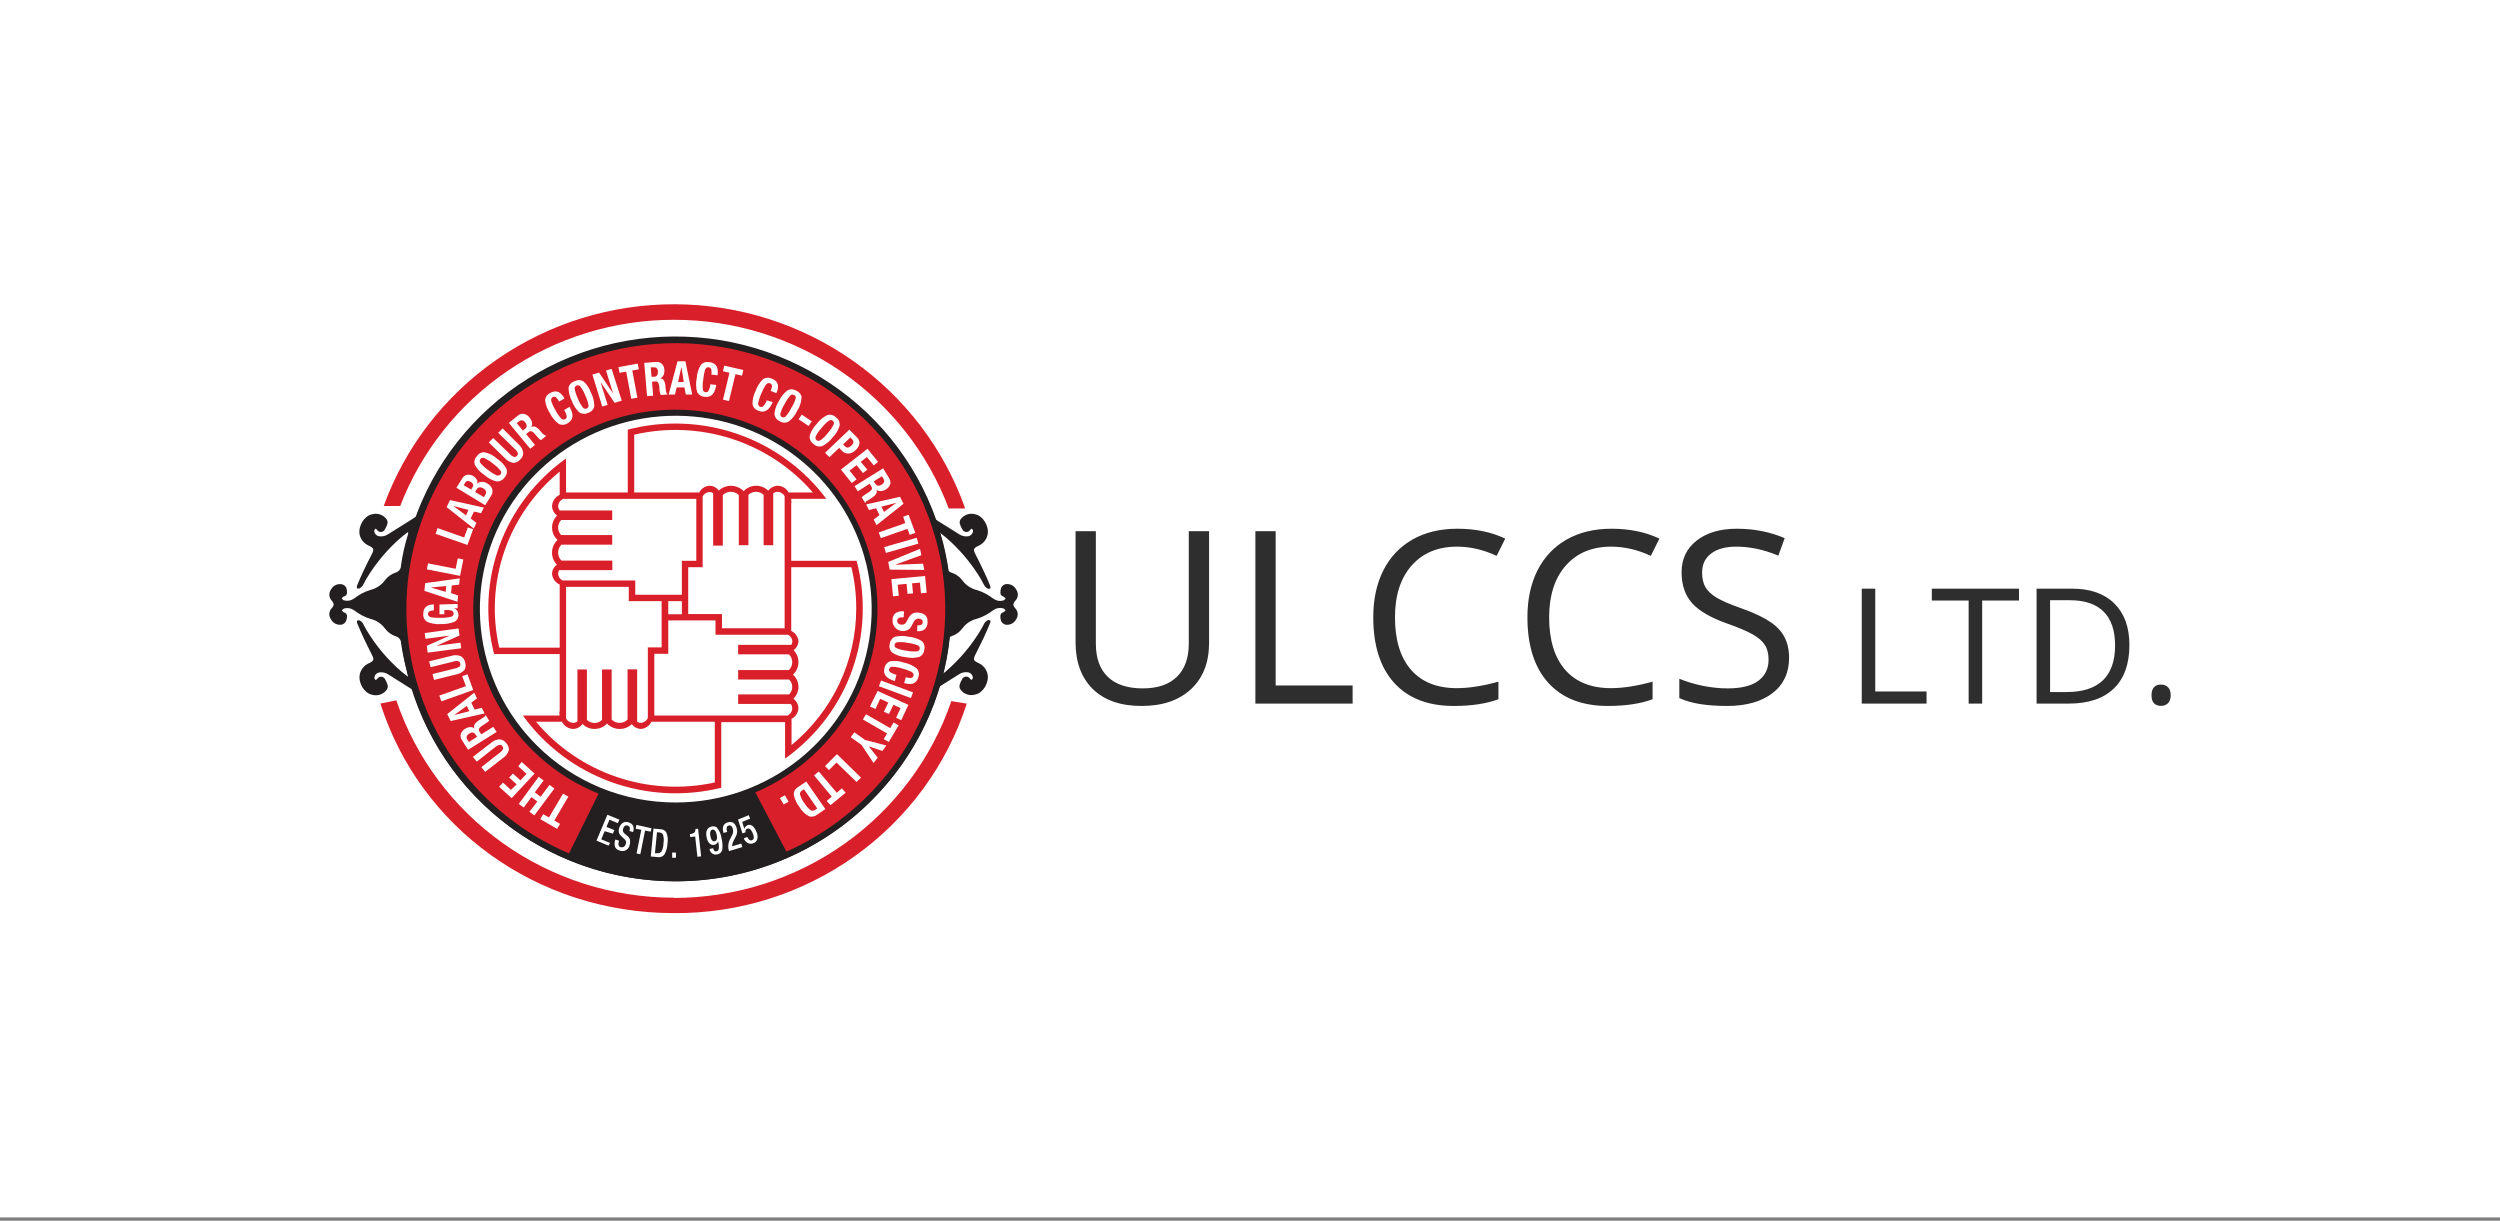
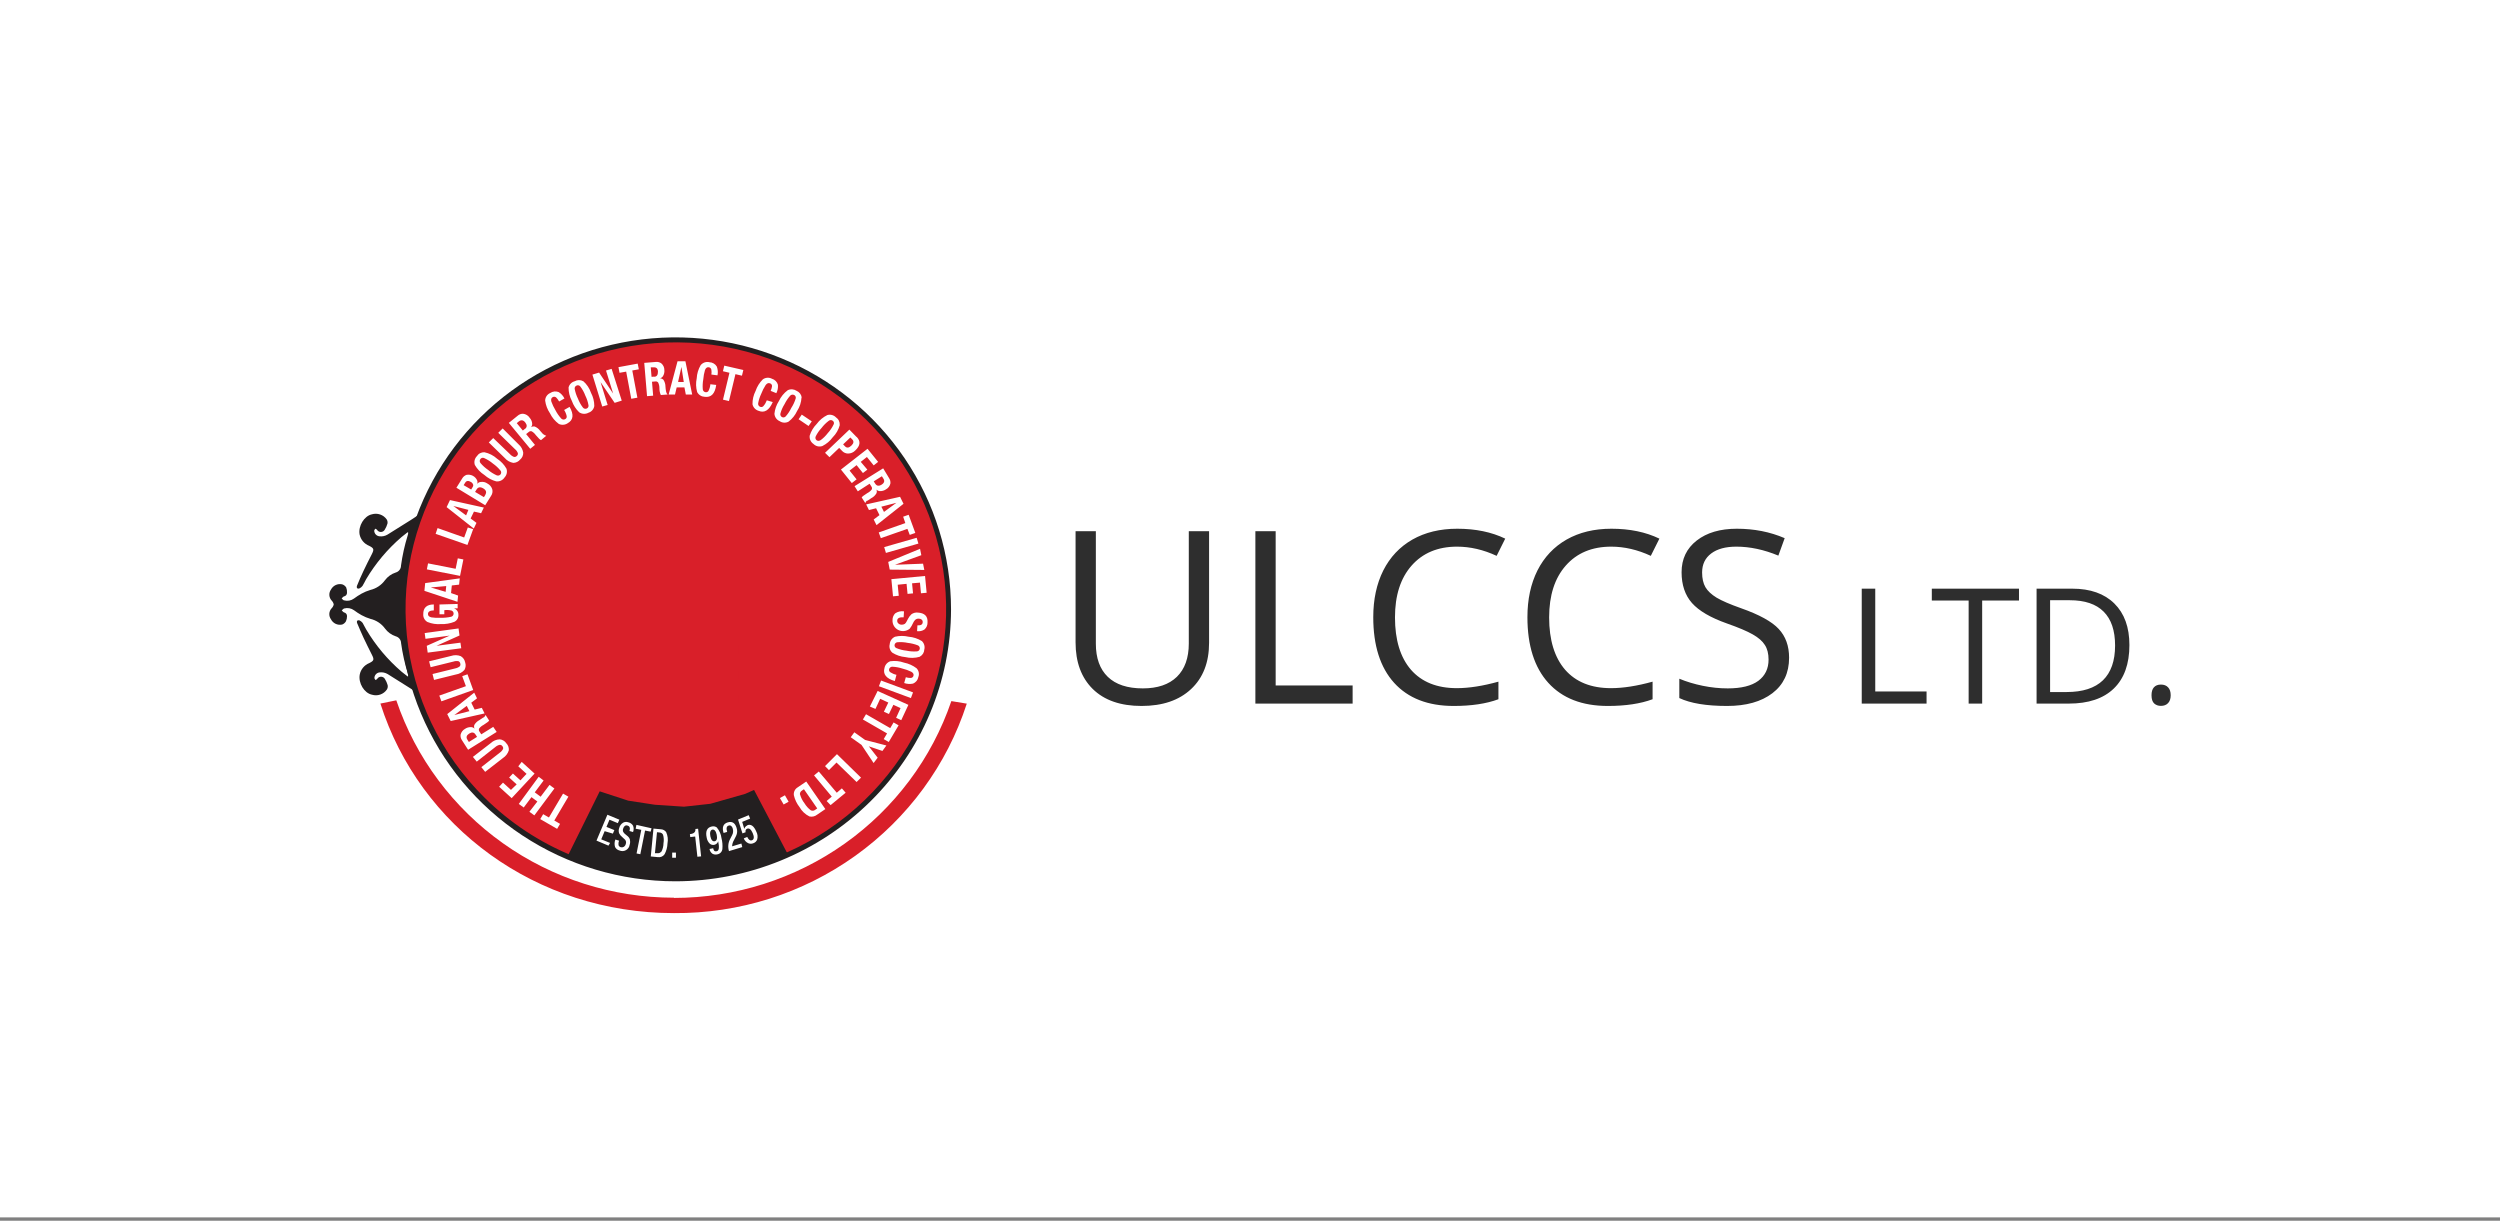
<svg xmlns="http://www.w3.org/2000/svg" width="256" height="125" viewBox="0 0 256 125" fill="none">
  <rect x="0" y="0" width="256" height="125" fill="#808080" stroke="none" />
  <rect width="256" height="124.66" fill="white" />
  <path d="M123.81 54.395V65.818C123.81 67.83 123.195 69.412 121.965 70.563C120.735 71.714 119.045 72.29 116.895 72.29C114.744 72.29 113.078 71.71 111.897 70.551C110.724 69.392 110.138 67.798 110.138 65.77V54.395H112.215V65.915C112.215 67.388 112.622 68.519 113.437 69.307C114.251 70.096 115.449 70.491 117.029 70.491C118.536 70.491 119.697 70.096 120.511 69.307C121.326 68.51 121.733 67.371 121.733 65.89V54.395H123.81ZM128.551 72.048V54.395H130.628V70.189H138.509V72.048H128.551ZM149.2 55.977C147.236 55.977 145.685 56.625 144.544 57.921C143.412 59.209 142.846 60.976 142.846 63.222C142.846 65.532 143.392 67.319 144.483 68.583C145.583 69.839 147.147 70.467 149.175 70.467C150.422 70.467 151.843 70.245 153.439 69.802V71.602C152.201 72.061 150.674 72.29 148.858 72.29C146.226 72.29 144.194 71.501 142.76 69.923C141.335 68.346 140.622 66.104 140.622 63.198C140.622 61.378 140.964 59.785 141.649 58.416C142.341 57.047 143.335 55.993 144.63 55.252C145.933 54.512 147.465 54.142 149.224 54.142C151.097 54.142 152.734 54.48 154.135 55.156L153.255 56.919C151.904 56.291 150.552 55.977 149.2 55.977ZM164.985 55.977C163.023 55.977 161.47 56.625 160.331 57.921C159.198 59.209 158.632 60.976 158.632 63.222C158.632 65.532 159.178 67.319 160.269 68.583C161.369 69.839 162.933 70.467 164.961 70.467C166.207 70.467 167.629 70.245 169.225 69.802V71.602C167.987 72.061 166.459 72.29 164.643 72.29C162.012 72.29 159.98 71.501 158.547 69.923C157.12 68.346 156.408 66.104 156.408 63.198C156.408 61.378 156.75 59.785 157.434 58.416C158.127 57.047 159.12 55.993 160.416 55.252C161.719 54.512 163.25 54.142 165.01 54.142C166.884 54.142 168.52 54.48 169.922 55.156L169.042 56.919C167.69 56.291 166.337 55.977 164.985 55.977ZM183.203 67.351C183.203 68.905 182.632 70.117 181.492 70.986C180.352 71.855 178.804 72.29 176.849 72.29C174.731 72.29 173.103 72.02 171.962 71.481V69.501C172.695 69.806 173.494 70.048 174.357 70.225C175.22 70.402 176.075 70.491 176.923 70.491C178.308 70.491 179.35 70.233 180.051 69.718C180.751 69.195 181.101 68.47 181.101 67.544C181.101 66.933 180.975 66.434 180.722 66.047C180.478 65.653 180.062 65.291 179.476 64.96C178.898 64.63 178.015 64.256 176.825 63.838C175.163 63.25 173.974 62.554 173.257 61.749C172.548 60.944 172.194 59.893 172.194 58.597C172.194 57.237 172.712 56.154 173.746 55.349C174.78 54.544 176.148 54.142 177.851 54.142C179.626 54.142 181.26 54.464 182.751 55.108L182.103 56.895C180.628 56.283 179.195 55.977 177.802 55.977C176.703 55.977 175.843 56.21 175.224 56.677C174.605 57.144 174.296 57.792 174.296 58.621C174.296 59.233 174.41 59.736 174.638 60.131C174.866 60.517 175.248 60.875 175.786 61.205C176.332 61.527 177.163 61.886 178.278 62.28C180.152 62.94 181.44 63.648 182.14 64.405C182.848 65.162 183.203 66.144 183.203 67.351ZM190.642 72.048V60.279H192.026V70.809H197.28V72.048H190.642ZM202.974 72.048H201.589V61.495H197.818V60.279H206.745V61.495H202.974V72.048ZM218.051 66.051C218.051 67.994 217.516 69.481 216.447 70.511C215.382 71.536 213.848 72.048 211.844 72.048H208.546V60.279H212.195C214.046 60.279 215.485 60.787 216.511 61.801C217.538 62.815 218.051 64.232 218.051 66.051ZM216.585 66.1C216.585 64.565 216.194 63.408 215.412 62.63C214.635 61.852 213.479 61.463 211.942 61.463H209.93V70.865H211.616C213.267 70.865 214.507 70.465 215.338 69.666C216.169 68.861 216.585 67.672 216.585 66.1ZM220.316 71.195C220.316 70.836 220.397 70.565 220.56 70.382C220.729 70.194 220.967 70.1 221.277 70.1C221.592 70.1 221.836 70.194 222.01 70.382C222.189 70.565 222.279 70.836 222.279 71.195C222.279 71.544 222.189 71.812 222.01 72C221.831 72.188 221.587 72.282 221.277 72.282C221 72.282 220.769 72.199 220.585 72.032C220.405 71.861 220.316 71.582 220.316 71.195Z" fill="#2E2E2E" />
  <path d="M42.958 52.937C42.99 52.856 43.008 52.775 43.035 52.695L42.972 52.641C42.677 52.847 42.382 53.053 42.064 53.25C41.279 53.747 40.485 54.24 39.691 54.737C39.439 54.892 39.141 54.955 38.847 54.916C38.704 54.9 38.572 54.833 38.475 54.727C38.378 54.622 38.323 54.485 38.321 54.343C38.321 54.271 38.393 54.204 38.434 54.137C38.497 54.161 38.554 54.197 38.602 54.244C38.641 54.314 38.699 54.373 38.769 54.413C38.839 54.454 38.918 54.475 38.999 54.475C39.08 54.475 39.16 54.454 39.23 54.413C39.299 54.373 39.357 54.314 39.396 54.244C39.52 54.048 39.615 53.836 39.678 53.613C39.705 53.468 39.677 53.318 39.6 53.192C39.436 52.955 39.2 52.777 38.925 52.683C38.651 52.588 38.353 52.583 38.076 52.668C37.295 52.834 36.665 53.868 36.823 54.733C36.878 54.99 36.995 55.231 37.166 55.434C37.337 55.636 37.556 55.794 37.803 55.893C38.294 56.139 38.321 56.255 38.076 56.743C37.776 57.321 37.486 57.908 37.209 58.49C36.978 58.978 36.755 59.48 36.556 59.982C36.539 60.019 36.53 60.059 36.53 60.1C36.53 60.141 36.539 60.182 36.556 60.219C36.588 60.245 36.627 60.263 36.668 60.27C36.71 60.277 36.752 60.273 36.792 60.259C36.921 60.201 37.033 60.112 37.118 60C37.259 59.785 37.354 59.552 37.49 59.314C38.455 57.689 39.681 56.229 41.12 54.992L41.742 54.5L41.801 54.544C41.801 54.639 41.769 54.737 41.747 54.827C41.435 55.837 41.206 56.87 41.062 57.917C41.063 58.076 41.011 58.232 40.914 58.36C40.818 58.487 40.681 58.581 40.526 58.625C40.082 58.768 39.695 59.045 39.419 59.417C39.057 59.915 38.525 60.268 37.922 60.412C37.606 60.506 37.302 60.634 37.014 60.792C36.746 60.943 36.489 61.111 36.243 61.294C36.101 61.398 35.937 61.469 35.763 61.501C35.589 61.533 35.41 61.525 35.24 61.478C35.145 61.478 35.072 61.352 34.986 61.281C35.063 61.209 35.126 61.106 35.217 61.075C35.31 61.059 35.394 61.01 35.453 60.938C35.511 60.865 35.541 60.773 35.535 60.68C35.544 60.5 35.515 60.32 35.449 60.152C35.354 60.001 35.207 59.888 35.036 59.834C34.812 59.786 34.578 59.812 34.371 59.91C34.164 60.007 33.996 60.169 33.892 60.371C33.77 60.54 33.712 60.745 33.726 60.952C33.74 61.158 33.826 61.353 33.969 61.505C34.074 61.612 34.145 61.748 34.174 61.894C34.142 62.047 34.064 62.188 33.951 62.297C33.814 62.449 33.733 62.643 33.722 62.847C33.712 63.05 33.772 63.252 33.892 63.417C33.995 63.619 34.163 63.782 34.37 63.88C34.578 63.977 34.812 64.003 35.036 63.954C35.202 63.891 35.34 63.772 35.426 63.618C35.498 63.456 35.535 63.281 35.535 63.103C35.541 63.012 35.513 62.921 35.456 62.849C35.399 62.776 35.318 62.727 35.226 62.709C35.136 62.678 35.072 62.575 34.995 62.503C35.081 62.436 35.154 62.328 35.249 62.306C35.419 62.26 35.598 62.252 35.772 62.284C35.946 62.316 36.11 62.386 36.252 62.49C36.497 62.674 36.755 62.842 37.023 62.991C37.311 63.15 37.615 63.278 37.931 63.372C38.535 63.515 39.066 63.868 39.428 64.366C39.701 64.737 40.085 65.014 40.526 65.159C40.681 65.201 40.819 65.292 40.917 65.418C41.016 65.544 41.069 65.699 41.071 65.858C41.215 66.904 41.444 67.938 41.756 68.948C41.778 69.042 41.792 69.136 41.81 69.23L41.751 69.275L41.134 68.791C39.694 67.555 38.468 66.095 37.504 64.469C37.368 64.25 37.273 64.022 37.132 63.784C37.047 63.672 36.934 63.583 36.805 63.524C36.766 63.512 36.723 63.509 36.682 63.516C36.641 63.523 36.602 63.54 36.569 63.565C36.552 63.602 36.543 63.642 36.543 63.683C36.543 63.724 36.552 63.765 36.569 63.802C36.783 64.304 36.991 64.805 37.223 65.298C37.499 65.885 37.79 66.471 38.085 67.054C38.33 67.537 38.303 67.658 37.813 67.9C37.564 68.001 37.344 68.162 37.174 68.367C37.004 68.573 36.888 68.817 36.837 69.078C36.678 69.938 37.291 70.973 38.089 71.138C38.368 71.223 38.668 71.217 38.943 71.121C39.218 71.025 39.455 70.844 39.618 70.605C39.701 70.471 39.728 70.311 39.696 70.157C39.633 69.935 39.538 69.722 39.414 69.526C39.375 69.456 39.318 69.397 39.248 69.357C39.178 69.316 39.098 69.295 39.017 69.295C38.936 69.295 38.857 69.316 38.787 69.357C38.717 69.397 38.66 69.456 38.62 69.526C38.572 69.573 38.515 69.611 38.452 69.638C38.412 69.566 38.339 69.499 38.339 69.427C38.341 69.285 38.396 69.148 38.493 69.043C38.59 68.937 38.722 68.87 38.865 68.854C39.159 68.815 39.458 68.879 39.709 69.033C40.503 69.53 41.297 70.023 42.082 70.525C42.386 70.717 42.681 70.928 42.99 71.129L43.053 71.076C43.026 70.995 43.008 70.914 42.976 70.834C42.148 68.736 41.585 66.546 41.297 64.313C41.193 63.515 41.157 62.711 41.188 61.908C41.157 61.103 41.193 60.297 41.297 59.498C41.576 57.252 42.134 55.048 42.958 52.937Z" fill="#231F20" />
-   <path d="M95 52.937C94.968 52.856 94.95 52.775 94.922 52.695L94.986 52.641C95.281 52.847 95.576 53.053 95.894 53.25C96.678 53.747 97.473 54.24 98.267 54.737C98.518 54.892 98.817 54.956 99.111 54.916C99.254 54.9 99.386 54.833 99.483 54.727C99.58 54.622 99.635 54.485 99.637 54.343C99.637 54.271 99.564 54.204 99.523 54.137C99.461 54.161 99.403 54.197 99.356 54.244C99.316 54.314 99.259 54.373 99.189 54.413C99.119 54.454 99.04 54.475 98.959 54.475C98.877 54.475 98.798 54.454 98.728 54.413C98.658 54.373 98.601 54.314 98.562 54.244C98.438 54.048 98.343 53.836 98.28 53.613C98.253 53.468 98.281 53.318 98.357 53.192C98.522 52.955 98.758 52.777 99.032 52.683C99.307 52.588 99.604 52.583 99.882 52.668C100.662 52.834 101.293 53.868 101.134 54.733C101.083 54.992 100.966 55.236 100.796 55.441C100.626 55.645 100.407 55.805 100.159 55.906C99.669 56.152 99.641 56.269 99.887 56.757C100.182 57.335 100.472 57.921 100.749 58.513C100.98 59.001 101.202 59.502 101.402 60.004C101.419 60.041 101.428 60.082 101.428 60.123C101.428 60.164 101.419 60.204 101.402 60.241C101.369 60.267 101.331 60.285 101.289 60.292C101.248 60.299 101.206 60.295 101.166 60.282C101.037 60.224 100.925 60.134 100.839 60.022C100.694 59.807 100.603 59.574 100.467 59.337C99.503 57.711 98.277 56.251 96.837 55.015L96.216 54.522L96.157 54.567C96.157 54.661 96.189 54.759 96.211 54.849C96.523 55.859 96.752 56.893 96.896 57.939C96.898 58.099 96.951 58.253 97.05 58.379C97.148 58.505 97.285 58.596 97.441 58.638C97.884 58.784 98.27 59.06 98.548 59.431C98.91 59.929 99.442 60.282 100.045 60.425C100.361 60.519 100.665 60.647 100.953 60.806C101.22 60.957 101.478 61.124 101.724 61.307C101.866 61.412 102.03 61.483 102.204 61.515C102.378 61.547 102.557 61.538 102.727 61.491C102.822 61.491 102.895 61.366 102.981 61.294C102.904 61.222 102.84 61.119 102.75 61.088C102.658 61.071 102.577 61.021 102.52 60.949C102.463 60.876 102.435 60.785 102.441 60.694C102.432 60.514 102.461 60.334 102.527 60.165C102.612 60.01 102.751 59.891 102.918 59.829C103.141 59.781 103.374 59.807 103.581 59.905C103.787 60.002 103.955 60.165 104.057 60.367C104.179 60.535 104.239 60.74 104.225 60.946C104.212 61.153 104.127 61.349 103.984 61.5C103.87 61.611 103.792 61.753 103.762 61.908C103.793 62.061 103.871 62.201 103.984 62.311C104.119 62.461 104.2 62.651 104.212 62.852C104.224 63.053 104.168 63.252 104.052 63.417C103.951 63.62 103.783 63.783 103.577 63.88C103.37 63.978 103.136 64.004 102.913 63.954C102.746 63.893 102.607 63.773 102.523 63.618C102.457 63.45 102.427 63.27 102.437 63.09C102.431 62.998 102.458 62.908 102.515 62.835C102.572 62.763 102.654 62.713 102.745 62.696C102.836 62.664 102.899 62.561 102.977 62.49C102.89 62.422 102.818 62.315 102.722 62.293C102.552 62.246 102.373 62.239 102.2 62.271C102.026 62.302 101.862 62.373 101.72 62.476C101.475 62.661 101.217 62.828 100.948 62.978C100.66 63.137 100.356 63.264 100.041 63.359C99.437 63.502 98.906 63.855 98.543 64.353C98.266 64.723 97.879 65 97.436 65.146C97.281 65.188 97.143 65.279 97.045 65.405C96.947 65.531 96.893 65.685 96.892 65.844C96.748 66.891 96.519 67.924 96.207 68.935C96.184 69.029 96.17 69.123 96.152 69.217L96.211 69.262L96.833 68.769C98.273 67.533 99.499 66.073 100.463 64.447C100.599 64.228 100.69 63.999 100.835 63.762C100.92 63.65 101.032 63.56 101.162 63.502C101.201 63.489 101.243 63.486 101.285 63.493C101.326 63.501 101.364 63.517 101.398 63.542C101.415 63.58 101.424 63.62 101.424 63.661C101.424 63.702 101.415 63.742 101.398 63.78C101.184 64.281 100.976 64.783 100.744 65.276C100.467 65.862 100.177 66.449 99.882 67.031C99.637 67.515 99.664 67.636 100.154 67.878C100.403 67.979 100.623 68.139 100.793 68.345C100.963 68.55 101.079 68.795 101.13 69.056C101.289 69.915 100.676 70.95 99.877 71.116C99.598 71.204 99.297 71.2 99.02 71.106C98.743 71.011 98.504 70.831 98.339 70.592C98.257 70.458 98.229 70.297 98.262 70.144C98.325 69.921 98.419 69.709 98.543 69.512C98.583 69.442 98.64 69.384 98.71 69.343C98.78 69.303 98.859 69.281 98.941 69.281C99.022 69.281 99.101 69.303 99.171 69.343C99.241 69.384 99.298 69.442 99.338 69.512C99.386 69.559 99.443 69.597 99.505 69.624C99.546 69.553 99.619 69.486 99.619 69.414C99.616 69.272 99.562 69.135 99.465 69.029C99.368 68.924 99.236 68.857 99.093 68.841C98.799 68.801 98.5 68.865 98.249 69.02C97.454 69.517 96.66 70.01 95.875 70.511C95.571 70.704 95.276 70.914 94.968 71.116L94.904 71.062C94.932 70.981 94.95 70.901 94.981 70.82C95.808 68.727 96.372 66.541 96.66 64.313C96.773 63.512 96.817 62.703 96.792 61.894C96.824 61.089 96.787 60.283 96.683 59.484C96.403 57.243 95.846 55.044 95.022 52.937" fill="#231F20" />
  <path d="M69.18 89.972C74.705 89.972 80.106 88.355 84.701 85.325C89.295 82.295 92.876 77.989 94.99 72.95C97.105 67.911 97.658 62.366 96.58 57.017C95.502 51.668 92.841 46.754 88.934 42.898C85.027 39.041 80.049 36.415 74.63 35.351C69.211 34.287 63.593 34.833 58.489 36.92C53.383 39.007 49.02 42.542 45.951 47.077C42.881 51.611 41.242 56.943 41.242 62.397C41.251 69.708 44.197 76.717 49.434 81.887C54.672 87.056 61.773 89.964 69.18 89.972Z" fill="#D91F29" />
  <path d="M69.176 89.972V89.699C75.581 89.706 81.79 87.52 86.745 83.515C91.699 79.509 95.094 73.931 96.349 67.732C97.604 61.533 96.642 55.096 93.628 49.519C90.613 43.941 85.732 39.568 79.817 37.145C73.902 34.722 67.318 34.398 61.188 36.229C55.058 38.061 49.762 41.934 46.201 47.188C42.64 52.443 41.035 58.754 41.66 65.045C42.285 71.336 45.102 77.219 49.629 81.691C52.192 84.231 55.238 86.246 58.593 87.62C61.948 88.994 65.544 89.701 69.176 89.699V90.245C63.596 90.246 58.141 88.613 53.5 85.554C48.86 82.494 45.243 78.145 43.107 73.056C40.971 67.968 40.411 62.368 41.499 56.966C42.587 51.563 45.274 46.601 49.22 42.706C53.166 38.81 58.193 36.158 63.666 35.083C69.139 34.008 74.812 34.559 79.968 36.667C85.124 38.774 89.53 42.344 92.631 46.924C95.731 51.504 97.386 56.888 97.386 62.396C97.378 69.779 94.403 76.857 89.115 82.078C83.826 87.298 76.656 90.236 69.176 90.245V89.972Z" fill="#231F20" />
-   <path d="M69.181 89.927V89.609C75.566 89.614 81.754 87.433 86.693 83.438C91.631 79.444 95.013 73.883 96.262 67.702C97.511 61.522 96.551 55.106 93.544 49.546C90.537 43.987 85.67 39.629 79.772 37.215C73.874 34.801 67.311 34.481 61.201 36.308C55.091 38.136 49.812 41.999 46.264 47.238C42.715 52.477 41.118 58.769 41.743 65.04C42.368 71.312 45.178 77.176 49.693 81.632C52.251 84.166 55.292 86.175 58.641 87.544C61.989 88.913 65.579 89.615 69.204 89.609V90.245C62.664 90.255 56.323 88.025 51.262 83.937C46.201 79.849 42.733 74.154 41.45 67.825C40.166 61.495 41.147 54.922 44.224 49.226C47.301 43.53 52.285 39.064 58.325 36.589C64.365 34.114 71.088 33.783 77.347 35.654C83.607 37.524 89.015 41.479 92.651 46.846C96.286 52.212 97.923 58.656 97.283 65.08C96.644 71.504 93.766 77.511 89.141 82.075C86.524 84.668 83.413 86.725 79.987 88.127C76.562 89.529 72.889 90.249 69.181 90.245V89.927Z" fill="#231F20" />
-   <path d="M69.172 82.492C73.199 82.492 77.135 81.313 80.483 79.105C83.832 76.897 86.441 73.758 87.982 70.086C89.523 66.414 89.926 62.373 89.141 58.475C88.355 54.577 86.416 50.996 83.569 48.186C80.721 45.375 77.094 43.461 73.144 42.686C69.195 41.91 65.101 42.308 61.381 43.829C57.661 45.35 54.481 47.926 52.244 51.231C50.007 54.536 48.812 58.421 48.812 62.396C48.819 67.724 50.965 72.832 54.782 76.599C58.599 80.367 63.774 82.486 69.172 82.492Z" fill="white" />
-   <path d="M69.176 82.492V82.174C73.818 82.18 78.318 80.596 81.91 77.693C85.501 74.79 87.961 70.747 88.871 66.254C89.781 61.761 89.084 57.096 86.898 53.053C84.713 49.011 81.175 45.841 76.888 44.085C72.6 42.329 67.828 42.095 63.386 43.423C58.943 44.751 55.104 47.559 52.524 51.368C49.944 55.177 48.782 59.751 49.236 64.311C49.69 68.871 51.732 73.134 55.014 76.374C56.871 78.215 59.078 79.674 61.509 80.67C63.939 81.665 66.545 82.176 69.176 82.174V82.806C64.387 82.81 59.745 81.175 56.041 78.18C52.336 75.184 49.799 71.013 48.862 66.377C47.924 61.742 48.644 56.929 50.899 52.759C53.154 48.59 56.804 45.32 61.228 43.509C65.651 41.698 70.574 41.458 75.157 42.828C79.74 44.199 83.7 47.095 86.361 51.025C89.023 54.954 90.222 59.673 89.753 64.377C89.284 69.082 87.177 73.48 83.791 76.822C81.874 78.72 79.596 80.226 77.088 81.253C74.58 82.28 71.891 82.808 69.176 82.806V82.492Z" fill="#231F20" />
  <path d="M58.098 87.728L61.411 81.033L64.328 81.987L67.069 82.407L70.041 82.605L72.736 82.309L76.307 81.292L77.215 80.889L80.654 87.446L78.254 88.369L75.332 89.327L71.761 89.968L67.772 89.874L63.357 89.488L59.333 88.207L58.098 87.728Z" fill="#231F20" />
  <path d="M69.014 91.925C62.726 91.924 56.598 89.972 51.495 86.345C46.393 82.718 42.575 77.599 40.582 71.713L38.953 72.044C42.982 84.674 54.889 93.502 69.014 93.502C75.676 93.552 82.18 91.498 87.575 87.638C92.97 83.779 96.972 78.318 98.998 72.053L97.418 71.793C95.416 77.664 91.599 82.767 86.503 86.383C81.407 89.999 75.29 91.945 69.014 91.948" fill="#D91F29" />
-   <path d="M69.016 32.747C75.143 32.744 81.125 34.594 86.154 38.049C91.184 41.503 95.021 46.396 97.148 52.068H98.836C96.687 45.981 92.678 40.701 87.362 36.956C82.046 33.211 75.684 31.185 69.153 31.157C62.622 31.13 56.243 33.102 50.895 36.802C45.547 40.502 41.493 45.748 39.291 51.817H40.979C43.141 46.207 46.981 41.378 51.988 37.972C56.996 34.566 62.934 32.743 69.016 32.747Z" fill="#D91F29" />
  <path d="M80.246 82.38L80.754 82.094L80.377 81.435L79.865 81.722L80.246 82.38ZM81.916 81.377C81.902 81.293 81.915 81.208 81.952 81.132C81.989 81.056 82.049 80.993 82.124 80.951L82.324 80.817L83.685 82.783L83.481 82.922C83.419 82.974 83.343 83.007 83.262 83.017C83.182 83.026 83.1 83.012 83.027 82.976C82.767 82.781 82.548 82.538 82.383 82.259C82.173 81.993 82.019 81.689 81.929 81.364L81.916 81.377ZM82.882 83.603C83.018 83.635 83.159 83.636 83.295 83.606C83.431 83.576 83.559 83.515 83.667 83.428L84.516 82.85L82.56 80.029L81.689 80.62C81.547 80.703 81.433 80.825 81.363 80.972C81.293 81.119 81.268 81.284 81.294 81.444C81.397 81.884 81.595 82.296 81.875 82.653C82.107 83.062 82.458 83.393 82.882 83.603ZM85.055 82.443L86.594 81.176L86.208 80.728L85.686 81.176L83.844 79.003L83.359 79.402L85.174 81.574L84.647 82.022L85.055 82.443ZM84.883 78.86L85.659 78.085L87.715 80.078L88.168 79.63L85.704 77.225L84.484 78.448L84.883 78.86ZM89.874 77.588L88.967 76.424L90.36 76.898L90.768 76.338L88.586 75.77L87.483 74.986L87.115 75.492L88.218 76.276L89.457 78.135L89.874 77.588ZM91.009 75.98L92.016 74.274L91.503 73.978L91.159 74.56L88.681 73.136L88.359 73.674L90.836 75.102L90.491 75.684L91.009 75.98ZM89.647 72.594L90.129 71.56L90.963 71.94L90.51 72.881L91.027 73.114L91.481 72.173L92.216 72.509L91.762 73.508L92.288 73.745L93.019 72.178L89.87 70.754L89.076 72.348L89.647 72.594ZM93.277 71.484L93.495 70.901L90.224 69.688L90.001 70.27L93.277 71.484ZM91.798 69.101C91.575 69.052 91.363 68.964 91.172 68.841C91.118 68.807 91.077 68.757 91.054 68.698C91.031 68.639 91.028 68.575 91.045 68.514C91.066 68.441 91.111 68.377 91.174 68.333C91.237 68.289 91.313 68.267 91.39 68.272C91.734 68.29 92.075 68.353 92.402 68.46C92.715 68.536 93.019 68.644 93.309 68.783C93.509 68.895 93.586 69.034 93.541 69.195C93.526 69.262 93.488 69.321 93.433 69.363C93.378 69.404 93.31 69.426 93.241 69.423C93.076 69.424 92.912 69.398 92.756 69.347L92.588 69.943C92.879 70.045 93.193 70.065 93.495 70.001C93.636 69.943 93.76 69.85 93.856 69.732C93.951 69.614 94.014 69.474 94.04 69.325C94.098 69.173 94.111 69.009 94.078 68.85C94.045 68.692 93.967 68.546 93.854 68.429C93.48 68.145 93.045 67.949 92.583 67.856C92.13 67.694 91.644 67.644 91.168 67.712C91.016 67.764 90.881 67.855 90.777 67.976C90.672 68.096 90.602 68.242 90.573 68.398C90.392 69.034 90.744 69.481 91.63 69.741L91.798 69.101ZM91.798 66.369C91.732 66.344 91.677 66.297 91.641 66.237C91.606 66.177 91.592 66.106 91.603 66.037C91.615 65.964 91.652 65.896 91.708 65.846C91.764 65.796 91.836 65.767 91.912 65.764C92.261 65.736 92.613 65.758 92.955 65.831C93.303 65.87 93.645 65.953 93.972 66.078C94.044 66.104 94.105 66.154 94.143 66.219C94.182 66.284 94.197 66.361 94.185 66.436C94.175 66.505 94.141 66.57 94.089 66.618C94.037 66.666 93.97 66.695 93.899 66.7C93.539 66.729 93.177 66.705 92.824 66.629C92.471 66.593 92.125 66.505 91.798 66.369ZM94.194 67.238C94.327 67.167 94.438 67.063 94.518 66.937C94.597 66.81 94.642 66.665 94.648 66.516C94.689 66.363 94.687 66.202 94.644 66.049C94.601 65.897 94.518 65.758 94.403 65.648C93.992 65.393 93.525 65.239 93.041 65.2C92.585 65.092 92.109 65.092 91.653 65.2C91.5 65.266 91.368 65.372 91.271 65.507C91.175 65.642 91.119 65.801 91.109 65.966C91.067 66.122 91.07 66.286 91.118 66.441C91.166 66.595 91.257 66.733 91.381 66.839C91.781 67.091 92.237 67.245 92.71 67.287C93.195 67.405 93.702 67.394 94.18 67.255L94.194 67.238ZM93.159 64.376C93.294 64.202 93.405 64.013 93.491 63.811C93.541 63.693 93.612 63.584 93.7 63.489C93.751 63.438 93.813 63.4 93.881 63.376C93.949 63.352 94.022 63.343 94.094 63.35C94.2 63.35 94.303 63.386 94.385 63.453C94.42 63.485 94.447 63.525 94.465 63.569C94.482 63.614 94.489 63.661 94.484 63.708C94.484 63.95 94.289 64.058 93.945 64.035L93.908 64.631C94.173 64.668 94.443 64.607 94.666 64.461C94.77 64.368 94.853 64.254 94.907 64.126C94.961 63.998 94.985 63.86 94.979 63.722C95.015 63.098 94.68 62.766 93.972 62.727C93.74 62.703 93.508 62.767 93.323 62.907C93.188 63.037 93.074 63.189 92.987 63.355L92.828 63.655C92.787 63.745 92.725 63.825 92.647 63.888C92.546 63.949 92.429 63.977 92.311 63.968C92.192 63.968 92.078 63.921 91.993 63.838C91.953 63.803 91.921 63.76 91.9 63.711C91.88 63.662 91.871 63.609 91.875 63.556C91.875 63.301 92.111 63.184 92.533 63.211L92.57 62.602C92.251 62.554 91.926 62.63 91.662 62.813C91.574 62.904 91.504 63.011 91.459 63.129C91.412 63.246 91.391 63.372 91.394 63.498C91.382 63.705 91.43 63.912 91.535 64.092C91.64 64.272 91.796 64.418 91.984 64.511C92.172 64.604 92.383 64.641 92.592 64.617C92.801 64.593 92.998 64.509 93.159 64.376ZM92.034 61.008L91.925 59.875L92.833 59.785L92.933 60.815L93.495 60.761L93.395 59.731L94.203 59.66L94.308 60.752L94.888 60.699L94.725 58.979L91.276 59.306L91.444 61.062L92.034 61.008ZM94.521 57.72L91.648 57.832L94.344 56.851L94.212 56.198L90.954 57.541L91.109 58.329L94.648 58.361L94.521 57.72ZM94.044 55.664L93.867 55.069L90.541 56.023L90.718 56.619L94.044 55.664ZM93.727 54.572L93.046 52.713L92.483 52.91L92.706 53.564L89.983 54.523L90.197 55.109L92.919 54.155L93.159 54.773L93.727 54.572ZM90.251 51.885L91.794 51.486L90.519 52.422L90.251 51.885ZM92.52 51.589L92.166 50.872L88.695 51.652L88.981 52.229L89.711 52.046L90.06 52.749L89.466 53.197L89.756 53.775L92.52 51.589ZM89.625 49.533L89.471 49.291L90.305 48.767L90.455 49.005C90.614 49.246 90.555 49.453 90.278 49.627C90.001 49.802 89.779 49.77 89.625 49.533ZM88.808 51.289C88.941 51.189 89.079 51.097 89.221 51.011C89.442 50.9 89.625 50.727 89.747 50.514C89.798 50.391 89.798 50.252 89.747 50.129C89.792 50.178 89.846 50.218 89.907 50.246C89.968 50.274 90.034 50.289 90.101 50.29C90.323 50.299 90.541 50.236 90.723 50.111C90.838 50.049 90.938 49.963 91.016 49.86C91.095 49.756 91.149 49.637 91.177 49.511C91.2 49.313 91.15 49.114 91.036 48.951L90.437 47.957L87.506 49.784L87.841 50.312L89.049 49.533L89.221 49.806C89.257 49.849 89.28 49.9 89.289 49.954C89.298 50.008 89.292 50.064 89.271 50.115C89.152 50.274 88.996 50.403 88.817 50.492C88.459 50.715 88.264 50.872 88.236 50.939L88.604 51.513C88.641 51.407 88.709 51.315 88.799 51.248L88.808 51.289ZM87.715 49.085L86.998 48.19L87.715 47.63L88.363 48.44L88.817 48.091L88.141 47.294L88.772 46.797L89.466 47.657L89.92 47.298L88.835 45.955L86.113 48.082L87.225 49.466L87.715 49.085ZM86.539 45.713L86.335 45.502L87.075 44.799L87.27 44.996C87.456 45.189 87.424 45.399 87.179 45.632C86.934 45.865 86.725 45.896 86.539 45.713ZM87.715 44.75L86.975 43.993L84.484 46.367L84.938 46.815L85.931 45.865L86.253 46.197C86.329 46.273 86.419 46.335 86.519 46.377C86.618 46.42 86.726 46.442 86.834 46.443C86.975 46.444 87.113 46.416 87.242 46.361C87.371 46.306 87.487 46.226 87.583 46.125C88.1 45.638 88.149 45.178 87.728 44.745L87.715 44.75ZM84.003 45.077C83.947 45.12 83.879 45.144 83.808 45.144C83.737 45.144 83.668 45.12 83.613 45.077C83.555 45.028 83.516 44.962 83.502 44.889C83.488 44.815 83.5 44.739 83.535 44.674C83.689 44.365 83.888 44.08 84.125 43.827C84.335 43.55 84.582 43.303 84.86 43.093C84.919 43.043 84.994 43.016 85.071 43.016C85.149 43.016 85.223 43.043 85.282 43.093C85.338 43.135 85.377 43.196 85.392 43.264C85.407 43.332 85.397 43.403 85.364 43.464C85.208 43.791 85.003 44.093 84.756 44.36C84.543 44.64 84.289 44.888 84.003 45.095V45.077ZM85.986 43.509C85.996 43.358 85.966 43.207 85.898 43.071C85.831 42.934 85.728 42.819 85.6 42.734C85.489 42.62 85.348 42.538 85.193 42.497C85.038 42.456 84.874 42.457 84.72 42.502C84.287 42.713 83.914 43.025 83.631 43.411C83.299 43.747 83.053 44.157 82.914 44.606C82.892 44.77 82.916 44.937 82.984 45.088C83.052 45.239 83.162 45.368 83.299 45.462C83.415 45.578 83.561 45.661 83.722 45.699C83.882 45.737 84.051 45.729 84.207 45.677C84.628 45.466 84.993 45.159 85.269 44.781C85.62 44.431 85.87 43.995 85.995 43.518L85.986 43.509ZM83.127 43.146L82.102 42.457L81.775 42.931L82.796 43.621L83.127 43.146ZM80.455 42.64C80.408 42.692 80.345 42.727 80.276 42.739C80.207 42.751 80.135 42.74 80.073 42.708C80.007 42.672 79.955 42.614 79.927 42.544C79.899 42.475 79.896 42.398 79.919 42.327C80.011 41.995 80.151 41.678 80.337 41.386C80.489 41.076 80.681 40.787 80.908 40.526C80.958 40.467 81.027 40.428 81.103 40.414C81.179 40.4 81.258 40.413 81.326 40.45C81.388 40.483 81.437 40.535 81.465 40.598C81.493 40.662 81.498 40.733 81.48 40.8C81.376 41.145 81.224 41.473 81.026 41.776C80.878 42.089 80.686 42.38 80.455 42.64ZM82.097 40.71C82.078 40.56 82.019 40.417 81.927 40.296C81.835 40.175 81.712 40.08 81.571 40.02C81.439 39.932 81.285 39.88 81.126 39.869C80.966 39.858 80.807 39.888 80.663 39.958C80.272 40.25 79.961 40.633 79.756 41.073C79.504 41.463 79.348 41.907 79.302 42.367C79.312 42.532 79.369 42.691 79.465 42.826C79.561 42.961 79.693 43.067 79.847 43.133C79.979 43.221 80.134 43.272 80.294 43.279C80.455 43.286 80.614 43.25 80.754 43.173C81.128 42.887 81.425 42.515 81.621 42.09C81.893 41.677 82.049 41.201 82.074 40.71H82.097ZM78.522 40.992C78.444 41.205 78.329 41.402 78.181 41.574C78.141 41.624 78.086 41.659 78.023 41.674C77.96 41.688 77.895 41.682 77.836 41.655C77.765 41.626 77.706 41.574 77.67 41.507C77.633 41.44 77.621 41.362 77.637 41.288C77.698 40.955 77.804 40.631 77.95 40.325C78.069 40.011 78.221 39.711 78.404 39.429C78.544 39.245 78.689 39.187 78.857 39.254C78.923 39.277 78.979 39.321 79.015 39.38C79.05 39.439 79.064 39.509 79.052 39.577C79.029 39.732 78.983 39.883 78.916 40.025L79.497 40.262C79.632 39.996 79.688 39.698 79.66 39.402C79.62 39.257 79.542 39.123 79.435 39.015C79.328 38.907 79.195 38.828 79.048 38.784C78.901 38.705 78.735 38.67 78.568 38.682C78.402 38.694 78.242 38.752 78.109 38.851C77.776 39.183 77.524 39.586 77.374 40.029C77.156 40.453 77.047 40.924 77.056 41.4C77.09 41.555 77.165 41.699 77.273 41.816C77.381 41.933 77.519 42.02 77.673 42.067C78.278 42.318 78.763 42.019 79.13 41.171L78.522 40.992ZM76.117 37.888L74.166 37.441L74.029 38.014L74.697 38.17L74.034 40.925L74.647 41.068L75.309 38.314L75.976 38.471L76.117 37.888ZM72.741 39.348C72.723 39.574 72.663 39.794 72.564 39.998C72.538 40.055 72.494 40.103 72.438 40.133C72.382 40.163 72.318 40.174 72.255 40.164C72.179 40.154 72.108 40.118 72.055 40.062C72.002 40.007 71.971 39.935 71.965 39.859C71.937 39.521 71.954 39.181 72.015 38.847C72.04 38.522 72.099 38.201 72.192 37.888C72.276 37.679 72.404 37.585 72.573 37.606C72.641 37.613 72.706 37.642 72.755 37.689C72.804 37.736 72.836 37.799 72.845 37.866C72.872 38.028 72.872 38.193 72.845 38.354L73.471 38.435C73.534 38.136 73.51 37.825 73.403 37.539C73.326 37.407 73.217 37.297 73.085 37.219C72.954 37.141 72.804 37.097 72.65 37.091C72.485 37.05 72.311 37.058 72.15 37.113C71.989 37.168 71.847 37.267 71.743 37.4C71.504 37.811 71.368 38.271 71.343 38.744C71.243 39.208 71.258 39.689 71.389 40.146C71.462 40.287 71.572 40.407 71.707 40.493C71.843 40.579 71.999 40.627 72.16 40.634C72.827 40.723 73.217 40.316 73.34 39.416L72.741 39.348ZM69.433 39.111L69.778 37.575L70.018 39.12L69.433 39.111ZM70.186 36.993H69.379L68.471 40.397H69.12L69.292 39.671H70.086L70.227 40.401H70.88L70.186 36.993ZM67.01 38.565L66.719 38.587L66.638 37.615H66.919C67.21 37.593 67.373 37.741 67.373 38.063C67.373 38.386 67.269 38.565 66.987 38.587L67.01 38.565ZM68.203 40.078C68.173 39.917 68.153 39.754 68.144 39.59C68.143 39.345 68.073 39.104 67.94 38.896C67.847 38.8 67.72 38.744 67.586 38.739C67.716 38.705 67.827 38.621 67.895 38.507C68.007 38.32 68.054 38.103 68.031 37.888C68.032 37.757 68.003 37.627 67.948 37.508C67.892 37.389 67.81 37.283 67.709 37.199C67.543 37.087 67.341 37.039 67.142 37.064L65.971 37.158L66.257 40.567L66.883 40.517L66.765 39.089L67.092 39.062C67.146 39.051 67.203 39.054 67.256 39.072C67.309 39.091 67.355 39.123 67.391 39.165C67.478 39.341 67.523 39.534 67.523 39.729C67.517 39.977 67.566 40.223 67.668 40.45L68.358 40.397C68.277 40.317 68.226 40.213 68.212 40.101L68.203 40.078ZM65.299 37.234L63.33 37.597L63.439 38.175L64.12 38.054L64.641 40.835L65.268 40.723L64.746 37.938L65.417 37.817L65.299 37.234ZM62.631 37.772L62.055 37.942L62.786 40.302L61.347 38.153L60.662 38.359L61.669 41.628L62.223 41.471L61.501 39.133L62.94 41.252L63.666 41.023L62.631 37.772ZM60.263 41.498C60.275 41.566 60.264 41.636 60.231 41.697C60.198 41.758 60.145 41.806 60.081 41.834C60.012 41.864 59.934 41.869 59.861 41.849C59.788 41.828 59.725 41.784 59.682 41.722C59.474 41.448 59.306 41.146 59.183 40.826C59.03 40.515 58.918 40.185 58.852 39.846C58.834 39.772 58.844 39.694 58.88 39.626C58.916 39.559 58.975 39.506 59.047 39.478C59.11 39.449 59.182 39.443 59.25 39.46C59.317 39.477 59.377 39.517 59.419 39.572C59.638 39.857 59.812 40.173 59.936 40.508C60.094 40.824 60.204 41.16 60.263 41.507V41.498ZM59.723 39.039C59.591 38.963 59.44 38.922 59.287 38.922C59.134 38.922 58.983 38.963 58.852 39.039C58.697 39.08 58.557 39.161 58.446 39.273C58.335 39.386 58.257 39.527 58.221 39.68C58.219 40.16 58.336 40.633 58.561 41.059C58.716 41.498 58.972 41.895 59.31 42.219C59.448 42.312 59.61 42.366 59.778 42.374C59.945 42.382 60.111 42.344 60.258 42.264C60.414 42.215 60.553 42.125 60.659 42.002C60.764 41.879 60.833 41.73 60.857 41.57C60.855 41.102 60.74 40.641 60.521 40.226C60.364 39.757 60.082 39.338 59.705 39.013L59.723 39.039ZM57.767 41.982C57.891 42.171 57.979 42.38 58.026 42.6C58.041 42.661 58.035 42.726 58.009 42.784C57.983 42.841 57.937 42.889 57.88 42.918C57.814 42.958 57.736 42.972 57.659 42.96C57.583 42.948 57.513 42.909 57.463 42.851C57.234 42.597 57.039 42.316 56.882 42.013C56.71 41.73 56.567 41.429 56.456 41.117C56.397 40.898 56.456 40.746 56.587 40.67C56.646 40.634 56.715 40.619 56.784 40.627C56.852 40.635 56.916 40.666 56.964 40.714C57.08 40.833 57.177 40.967 57.254 41.113L57.799 40.804C57.67 40.535 57.465 40.308 57.209 40.15C57.068 40.093 56.915 40.071 56.763 40.088C56.612 40.104 56.467 40.158 56.342 40.244C56.189 40.311 56.059 40.42 55.967 40.558C55.875 40.697 55.826 40.858 55.825 41.023C55.885 41.486 56.053 41.93 56.315 42.318C56.523 42.749 56.835 43.124 57.223 43.411C57.367 43.479 57.527 43.508 57.686 43.495C57.846 43.483 57.999 43.429 58.13 43.339C58.715 43.012 58.779 42.443 58.325 41.664L57.767 41.982ZM53.765 43.903L53.538 44.087L52.916 43.33L53.134 43.151C53.361 42.972 53.588 43.008 53.783 43.254C53.978 43.5 53.987 43.729 53.783 43.903H53.765ZM55.648 44.495C55.531 44.377 55.421 44.252 55.317 44.123C55.177 43.923 54.981 43.768 54.754 43.675C54.623 43.651 54.488 43.675 54.373 43.742C54.417 43.693 54.451 43.636 54.472 43.573C54.493 43.511 54.501 43.445 54.495 43.379C54.481 43.16 54.391 42.951 54.242 42.788C54.168 42.67 54.068 42.571 53.949 42.498C53.83 42.425 53.696 42.38 53.556 42.367C53.355 42.363 53.161 42.436 53.012 42.569L52.104 43.303L54.296 45.955L54.781 45.56L53.874 44.45L54.128 44.248C54.167 44.208 54.216 44.178 54.27 44.163C54.325 44.148 54.382 44.148 54.437 44.163C54.609 44.26 54.756 44.395 54.868 44.557C55.135 44.88 55.321 45.05 55.403 45.068L55.938 44.62C55.827 44.597 55.725 44.541 55.648 44.459V44.495ZM51.474 43.872L51.02 44.32L52.735 45.995C52.865 46.101 52.965 46.238 53.025 46.394C53.038 46.445 53.036 46.5 53.019 46.55C53.002 46.601 52.971 46.646 52.93 46.68C52.896 46.721 52.852 46.752 52.802 46.772C52.752 46.791 52.698 46.798 52.644 46.792C52.479 46.732 52.333 46.632 52.218 46.501L50.507 44.857L50.053 45.305L51.687 46.9C51.91 47.163 52.22 47.341 52.563 47.401C52.697 47.398 52.829 47.365 52.95 47.306C53.07 47.248 53.176 47.164 53.261 47.061C53.365 46.974 53.447 46.865 53.502 46.743C53.557 46.62 53.583 46.487 53.579 46.353C53.529 46.022 53.36 45.72 53.103 45.502L51.474 43.872ZM51.256 48.19C51.298 48.245 51.322 48.313 51.322 48.382C51.322 48.452 51.298 48.519 51.256 48.575C51.209 48.634 51.143 48.675 51.068 48.692C50.994 48.709 50.916 48.701 50.847 48.669C50.531 48.523 50.237 48.337 49.972 48.113C49.684 47.916 49.425 47.681 49.2 47.415C49.151 47.356 49.124 47.282 49.124 47.206C49.124 47.13 49.151 47.057 49.2 46.998C49.241 46.942 49.301 46.902 49.369 46.885C49.437 46.867 49.509 46.874 49.572 46.904C49.901 47.049 50.207 47.241 50.48 47.473C50.769 47.675 51.029 47.917 51.251 48.19H51.256ZM49.6 46.309C49.446 46.303 49.294 46.338 49.158 46.41C49.023 46.481 48.909 46.587 48.828 46.716C48.715 46.833 48.637 46.978 48.601 47.136C48.565 47.294 48.573 47.458 48.624 47.612C48.86 48.027 49.195 48.379 49.6 48.637C49.948 48.949 50.366 49.175 50.82 49.296C50.987 49.312 51.155 49.281 51.306 49.209C51.456 49.136 51.584 49.023 51.673 48.884C51.783 48.765 51.858 48.619 51.891 48.461C51.923 48.303 51.913 48.14 51.859 47.988C51.627 47.581 51.301 47.234 50.906 46.976C50.539 46.642 50.088 46.411 49.6 46.309ZM49.718 50.648L49.554 50.908L48.647 50.371L48.806 50.115C48.96 49.869 49.187 49.833 49.486 50.012C49.786 50.191 49.849 50.407 49.7 50.648H49.718ZM48.447 49.6C48.461 49.646 48.464 49.695 48.456 49.742C48.448 49.789 48.43 49.834 48.402 49.873L48.247 50.129L47.476 49.681L47.639 49.421C47.767 49.22 47.962 49.197 48.22 49.354C48.274 49.382 48.322 49.419 48.361 49.466C48.4 49.512 48.429 49.565 48.447 49.623V49.6ZM49.191 49.354C49.125 49.364 49.061 49.388 49.004 49.423C48.947 49.458 48.898 49.505 48.86 49.56C48.905 49.441 48.905 49.311 48.86 49.193C48.771 48.991 48.616 48.824 48.419 48.721C48.222 48.618 47.995 48.583 47.776 48.624C47.582 48.691 47.42 48.826 47.322 49.005L46.736 49.945L49.686 51.737L50.285 50.778C50.354 50.68 50.4 50.569 50.421 50.451C50.443 50.334 50.438 50.213 50.407 50.097C50.327 49.847 50.149 49.637 49.913 49.515C49.815 49.445 49.704 49.394 49.587 49.366C49.469 49.339 49.347 49.334 49.228 49.354H49.191ZM47.73 52.776L46.423 51.813L47.962 52.211L47.73 52.776ZM46.079 51.208L45.734 51.929L48.515 54.124L48.792 53.542L48.193 53.094L48.533 52.386L49.264 52.556L49.545 51.974L46.079 51.208ZM47.903 54.012L47.531 55.038L44.808 54.075L44.608 54.666L47.866 55.803L48.452 54.187L47.903 54.012ZM46.877 57.174L46.659 58.244L43.833 57.689L43.71 58.303L47.109 58.97L47.449 57.286L46.877 57.174ZM45.634 60.605L44.109 60.157L45.693 60.013L45.634 60.605ZM43.538 59.709L43.46 60.502L46.845 61.626L46.909 60.985L46.187 60.73L46.265 59.951L47.013 59.866L47.077 59.225L43.538 59.709ZM45.003 61.899V62.902H45.498V62.481C45.746 62.446 45.999 62.46 46.242 62.522C46.308 62.549 46.364 62.596 46.401 62.656C46.438 62.717 46.455 62.787 46.45 62.857C46.444 62.928 46.416 62.995 46.37 63.049C46.324 63.102 46.261 63.141 46.192 63.157C45.829 63.237 45.457 63.273 45.085 63.265C44.782 63.279 44.478 63.264 44.177 63.22C43.946 63.166 43.823 63.054 43.823 62.884C43.823 62.638 44.019 62.513 44.422 62.504V61.895C43.687 61.895 43.329 62.244 43.342 62.902C43.331 63.06 43.366 63.217 43.441 63.357C43.516 63.496 43.63 63.612 43.769 63.691C44.208 63.871 44.684 63.945 45.157 63.905C45.622 63.925 46.086 63.847 46.519 63.677C46.658 63.611 46.773 63.504 46.848 63.371C46.924 63.238 46.956 63.085 46.941 62.934C46.942 62.793 46.899 62.656 46.818 62.541C46.736 62.427 46.621 62.34 46.487 62.293H46.864V61.845L45.003 61.899ZM43.488 64.824L43.569 65.415L46.047 65.088L43.701 66.131L43.796 66.83L47.231 66.382L47.149 65.809L44.699 66.131L47.054 65.074L46.954 64.353L43.488 64.824ZM43.941 67.721L44.096 68.322L46.437 67.744C46.596 67.69 46.766 67.676 46.932 67.703C46.983 67.721 47.028 67.753 47.063 67.793C47.098 67.834 47.122 67.884 47.131 67.936C47.149 67.986 47.153 68.039 47.144 68.09C47.136 68.142 47.114 68.191 47.081 68.232C46.95 68.338 46.794 68.411 46.628 68.442L44.291 69.02L44.445 69.625L46.678 69.07C47.02 69.02 47.334 68.852 47.562 68.595C47.628 68.478 47.669 68.35 47.68 68.217C47.692 68.084 47.675 67.95 47.63 67.824C47.606 67.692 47.553 67.567 47.474 67.457C47.396 67.347 47.294 67.256 47.177 67.188C46.863 67.067 46.516 67.059 46.197 67.166L43.941 67.721ZM47.331 69.24L47.708 70.265L44.985 71.228L45.198 71.815L48.456 70.659L47.871 69.047L47.331 69.24ZM48.066 72.823L46.523 73.221L47.798 72.281L48.066 72.823ZM45.797 73.123L46.151 73.835L49.622 73.055L49.337 72.482L48.606 72.661L48.257 71.958L48.846 71.51L48.56 70.928L45.797 73.123ZM48.692 75.214L48.851 75.456L48.011 75.98L47.862 75.743C47.708 75.501 47.767 75.295 48.043 75.12C48.32 74.946 48.542 74.977 48.692 75.214ZM49.509 73.459C49.377 73.56 49.239 73.652 49.096 73.736C48.876 73.849 48.694 74.022 48.57 74.234C48.528 74.36 48.536 74.498 48.592 74.619C48.548 74.569 48.495 74.53 48.435 74.502C48.374 74.474 48.309 74.459 48.243 74.457C48.02 74.447 47.8 74.51 47.617 74.636C47.503 74.7 47.403 74.785 47.325 74.889C47.247 74.992 47.192 75.111 47.163 75.237C47.139 75.434 47.189 75.633 47.304 75.796L47.934 76.777L50.861 74.95L50.507 74.431L49.282 75.196L49.105 74.923C49.069 74.88 49.046 74.828 49.037 74.773C49.028 74.718 49.034 74.662 49.055 74.61C49.176 74.453 49.331 74.324 49.509 74.234C49.867 74.01 50.058 73.857 50.09 73.786L49.722 73.212C49.685 73.319 49.615 73.411 49.523 73.477L49.509 73.459ZM48.424 77.507L48.819 77.991L50.707 76.509C50.835 76.392 50.991 76.31 51.16 76.271C51.214 76.266 51.268 76.276 51.317 76.299C51.366 76.322 51.407 76.357 51.437 76.401C51.475 76.439 51.501 76.486 51.515 76.537C51.528 76.588 51.528 76.641 51.514 76.692C51.436 76.847 51.319 76.979 51.174 77.077L49.291 78.555L49.681 79.039L51.496 77.628C51.787 77.441 52.002 77.159 52.104 76.831C52.116 76.699 52.099 76.565 52.053 76.44C52.008 76.315 51.935 76.201 51.841 76.106C51.767 75.994 51.667 75.9 51.551 75.831C51.435 75.762 51.305 75.72 51.17 75.707C50.83 75.721 50.508 75.856 50.262 76.088L48.424 77.507ZM53.071 78.47L53.919 79.241L53.293 79.908L52.522 79.209L52.136 79.621L52.907 80.32L52.322 80.884L51.505 80.141L51.111 80.562L52.395 81.731L54.741 79.214L53.425 78.018L53.071 78.47ZM53.125 82.322L53.629 82.689L54.423 81.628L55.026 82.076L54.21 83.124L54.718 83.496L56.773 80.741L56.27 80.374L55.362 81.583L54.759 81.135L55.666 79.926L55.163 79.541L53.125 82.322ZM55.321 83.876L57.05 84.875L57.35 84.364L56.76 84.024L58.203 81.579L57.658 81.265L56.211 83.71L55.621 83.37L55.321 83.876Z" fill="white" />
  <path d="M76.536 84.516C76.439 84.554 76.355 84.62 76.295 84.704C76.256 84.757 76.229 84.819 76.218 84.883L76 84.162L76.812 83.826L76.667 83.473L75.574 83.921L76.028 85.34L76.354 85.219C76.33 85.151 76.33 85.077 76.354 85.009C76.381 84.943 76.433 84.89 76.499 84.861C76.717 84.772 76.908 84.924 77.076 85.309C77.244 85.694 77.221 85.954 77.012 86.039C76.966 86.059 76.915 86.066 76.866 86.059C76.816 86.052 76.769 86.031 76.731 85.999C76.636 85.919 76.563 85.818 76.518 85.703L76.164 85.847C76.202 85.955 76.262 86.055 76.34 86.14C76.418 86.225 76.512 86.294 76.618 86.344C76.701 86.381 76.791 86.4 76.883 86.4C76.975 86.4 77.065 86.381 77.148 86.344C77.238 86.313 77.32 86.263 77.388 86.197C77.455 86.131 77.507 86.051 77.538 85.963C77.612 85.697 77.581 85.414 77.452 85.17C77.203 84.575 76.885 84.351 76.508 84.507L76.536 84.516ZM75.919 86.379L74.97 86.662C74.976 86.446 75.037 86.235 75.147 86.048L75.374 85.6C75.438 85.471 75.475 85.332 75.484 85.189C75.492 85.046 75.472 84.902 75.424 84.767C75.27 84.266 74.97 84.077 74.517 84.212C74.063 84.346 73.913 84.713 74.095 85.296L74.462 85.188C74.349 84.821 74.399 84.606 74.607 84.543C74.641 84.527 74.678 84.518 74.716 84.518C74.754 84.518 74.791 84.527 74.825 84.543C74.932 84.617 75.006 84.727 75.034 84.852C75.069 84.965 75.081 85.083 75.068 85.2C75.056 85.317 75.019 85.43 74.961 85.533L74.78 85.887C74.672 86.078 74.605 86.289 74.583 86.507C74.56 86.725 74.582 86.945 74.648 87.154L76.009 86.742L75.919 86.379ZM73.196 86.142C72.974 86.187 72.824 86.021 72.743 85.64C72.661 85.26 72.743 85 72.938 84.955C73.133 84.91 73.31 85.081 73.391 85.475C73.473 85.869 73.391 86.093 73.192 86.142H73.196ZM73.437 84.758C73.36 84.693 73.268 84.647 73.169 84.626C73.07 84.605 72.967 84.609 72.87 84.637C72.416 84.736 72.221 85.108 72.361 85.752C72.395 86.004 72.515 86.237 72.702 86.411C72.77 86.464 72.851 86.5 72.937 86.515C73.023 86.53 73.111 86.524 73.194 86.498C73.277 86.471 73.352 86.425 73.413 86.363C73.473 86.301 73.517 86.225 73.541 86.142C73.677 86.778 73.627 87.118 73.396 87.168C73.164 87.217 73.078 87.105 73.028 86.859L72.656 86.935C72.669 87.031 72.701 87.123 72.751 87.206C72.801 87.289 72.868 87.362 72.947 87.419C73.1 87.506 73.283 87.531 73.455 87.486C73.59 87.463 73.713 87.397 73.807 87.299C73.9 87.2 73.958 87.074 73.972 86.939C74.006 86.561 73.974 86.179 73.877 85.811C73.829 85.426 73.671 85.063 73.423 84.763L73.437 84.758ZM71.486 84.861L71.209 84.888C71.245 85.197 71.055 85.372 70.646 85.416L70.683 85.717L71.186 85.658L71.413 87.732L71.794 87.692L71.486 84.861ZM69.217 87.307H68.831V87.831H69.217V87.307ZM67.715 87.199C67.669 87.263 67.606 87.312 67.533 87.342C67.46 87.371 67.38 87.379 67.302 87.365H67.066L67.275 85.219L67.52 85.246C67.599 85.245 67.676 85.266 67.743 85.308C67.81 85.349 67.863 85.409 67.896 85.479C67.978 85.76 67.993 86.056 67.942 86.344C67.939 86.656 67.862 86.963 67.715 87.239V87.199ZM68.214 85.206C68.15 85.117 68.066 85.044 67.968 84.994C67.87 84.943 67.762 84.916 67.651 84.915L66.916 84.848L66.639 87.701L67.365 87.772C67.498 87.793 67.633 87.775 67.755 87.722C67.877 87.669 67.981 87.582 68.055 87.472C68.236 87.133 68.337 86.758 68.35 86.375C68.428 85.981 68.38 85.573 68.214 85.206ZM66.717 84.816L65.169 84.467L65.092 84.861L65.668 84.973L65.183 87.396L65.569 87.472L66.054 85.049L66.63 85.161L66.717 84.816ZM64.507 85.972C64.472 85.852 64.404 85.743 64.312 85.658L64.053 85.443C63.96 85.376 63.881 85.291 63.822 85.192C63.795 85.134 63.781 85.071 63.781 85.007C63.781 84.943 63.795 84.879 63.822 84.821C63.847 84.721 63.906 84.632 63.99 84.57C64.028 84.544 64.073 84.527 64.12 84.522C64.166 84.516 64.213 84.522 64.257 84.539C64.484 84.606 64.552 84.789 64.457 85.094L64.825 85.201C64.907 84.993 64.907 84.761 64.825 84.552C64.773 84.464 64.703 84.387 64.619 84.327C64.536 84.266 64.44 84.224 64.339 84.203C64.252 84.171 64.159 84.158 64.067 84.165C63.974 84.172 63.885 84.198 63.804 84.243C63.602 84.369 63.458 84.569 63.404 84.798C63.338 84.973 63.338 85.166 63.404 85.34C63.476 85.479 63.577 85.601 63.699 85.699C63.81 85.789 63.914 85.886 64.012 85.99C64.062 86.052 64.094 86.127 64.106 86.205C64.117 86.284 64.106 86.364 64.076 86.438C64.061 86.498 64.035 86.554 63.997 86.603C63.96 86.653 63.912 86.694 63.858 86.724C63.815 86.748 63.767 86.763 63.718 86.768C63.669 86.774 63.62 86.769 63.572 86.756C63.516 86.743 63.464 86.715 63.423 86.676C63.381 86.636 63.351 86.587 63.336 86.532C63.315 86.38 63.334 86.226 63.391 86.084L63.014 85.967C62.917 86.212 62.905 86.482 62.982 86.733C63.027 86.822 63.09 86.9 63.169 86.962C63.247 87.024 63.339 87.068 63.436 87.091C63.542 87.137 63.658 87.157 63.774 87.151C63.889 87.145 64.002 87.112 64.102 87.056C64.203 86.999 64.289 86.921 64.354 86.826C64.418 86.731 64.46 86.623 64.475 86.509C64.532 86.348 64.542 86.174 64.502 86.008L64.507 85.972ZM62.474 86.317L61.567 85.949L61.916 85.112L62.76 85.363L62.91 85.004L62.102 84.673L62.41 83.939L63.268 84.292L63.422 83.934L62.197 83.428L61.081 86.079L62.306 86.594L62.474 86.317Z" fill="white" />
  <path d="M87.678 62.294C87.681 64.964 87.089 67.602 85.945 70.022C84.8 72.441 83.13 74.582 81.054 76.294V73.607C81.258 73.503 81.431 73.348 81.556 73.157C81.68 72.966 81.751 72.745 81.761 72.519C81.755 72.329 81.705 72.143 81.615 71.975C81.524 71.807 81.396 71.662 81.24 71.551C81.408 71.391 81.542 71.197 81.632 70.984C81.722 70.77 81.766 70.54 81.762 70.308C81.758 70.077 81.706 69.849 81.609 69.638C81.513 69.427 81.373 69.239 81.199 69.083C81.371 68.924 81.509 68.731 81.606 68.519C81.702 68.305 81.755 68.076 81.761 67.842C81.767 67.609 81.726 67.377 81.64 67.159C81.555 66.942 81.426 66.743 81.262 66.575C81.408 66.473 81.529 66.339 81.615 66.184C81.702 66.029 81.752 65.856 81.761 65.68C81.748 65.451 81.672 65.231 81.542 65.041C81.412 64.852 81.232 64.701 81.022 64.605V58.079H87.184C87.513 59.46 87.679 60.875 87.678 62.294ZM80.754 50.429C80.647 50.229 80.488 50.059 80.294 49.938C80.1 49.817 79.877 49.749 79.647 49.74C79.455 49.745 79.266 49.794 79.097 49.882C78.927 49.971 78.78 50.097 78.667 50.25C78.506 50.088 78.314 49.96 78.102 49.872C77.89 49.784 77.662 49.739 77.433 49.74C77.192 49.74 76.954 49.79 76.734 49.886C76.514 49.981 76.316 50.12 76.153 50.295C75.822 49.956 75.368 49.759 74.891 49.747C74.414 49.735 73.951 49.91 73.603 50.232C73.497 50.085 73.357 49.964 73.196 49.879C73.035 49.794 72.856 49.746 72.673 49.74C72.448 49.75 72.231 49.82 72.043 49.941C71.855 50.062 71.702 50.231 71.602 50.429H64.946V44.508C68.252 43.743 71.708 43.89 74.935 44.934C78.162 45.979 81.036 47.88 83.241 50.429H80.754ZM64.283 51.083H71.302V57.425H69.823V60.901H65.05V59.441H57.604C57.473 59.375 57.362 59.276 57.282 59.154C57.203 59.032 57.157 58.891 57.15 58.746C57.152 58.617 57.19 58.49 57.259 58.379H62.704V57.403H57.486C57.271 57.185 57.151 56.892 57.151 56.588C57.151 56.283 57.271 55.991 57.486 55.773H62.69V54.792H57.463C57.262 54.584 57.15 54.308 57.15 54.021C57.15 53.734 57.262 53.459 57.463 53.251H62.69V52.27H57.313C57.213 52.142 57.157 51.985 57.155 51.822C57.166 51.667 57.217 51.517 57.305 51.387C57.392 51.258 57.513 51.153 57.654 51.083H64.283ZM57.313 48.288V50.671C57.09 50.774 56.898 50.935 56.76 51.137C56.622 51.339 56.542 51.574 56.529 51.818C56.534 52.009 56.584 52.196 56.673 52.365C56.763 52.534 56.89 52.681 57.046 52.794C56.878 52.959 56.746 53.155 56.658 53.371C56.569 53.587 56.525 53.818 56.53 54.051C56.534 54.284 56.586 54.514 56.682 54.727C56.779 54.939 56.918 55.131 57.091 55.289C56.918 55.451 56.779 55.645 56.682 55.861C56.586 56.076 56.533 56.308 56.527 56.543C56.521 56.779 56.562 57.013 56.648 57.233C56.734 57.453 56.863 57.653 57.028 57.824C56.878 57.929 56.756 58.068 56.669 58.228C56.583 58.388 56.534 58.565 56.529 58.746C56.543 58.985 56.624 59.215 56.763 59.411C56.901 59.607 57.092 59.761 57.313 59.857V66.32H51.12C50.373 63.043 50.555 59.626 51.648 56.445C52.741 53.263 54.701 50.441 57.313 48.288ZM57.545 73.907C57.649 74.119 57.809 74.299 58.008 74.429C58.206 74.559 58.437 74.634 58.675 74.646C58.866 74.641 59.054 74.593 59.223 74.504C59.393 74.415 59.539 74.289 59.65 74.135C59.815 74.301 60.011 74.431 60.228 74.519C60.445 74.606 60.678 74.65 60.912 74.645C61.147 74.641 61.378 74.59 61.592 74.494C61.805 74.399 61.997 74.262 62.155 74.091C62.317 74.26 62.512 74.397 62.727 74.492C62.943 74.588 63.176 74.639 63.412 74.645C63.648 74.651 63.884 74.611 64.104 74.526C64.324 74.442 64.526 74.315 64.696 74.153C64.8 74.298 64.935 74.417 65.092 74.503C65.249 74.588 65.424 74.637 65.603 74.646C65.837 74.633 66.063 74.558 66.257 74.428C66.451 74.297 66.604 74.117 66.701 73.907H73.195V80.124C69.86 80.854 66.385 80.66 63.154 79.563C59.924 78.466 57.064 76.509 54.89 73.907H57.545ZM58.33 60.094H64.387V61.555H67.75V66.293H66.338V73.517C66.277 73.66 66.177 73.783 66.049 73.872C65.92 73.962 65.769 74.014 65.612 74.023C65.482 74.022 65.354 73.983 65.245 73.912V68.537H64.265V73.688C64.048 73.901 63.755 74.022 63.448 74.023C63.296 74.023 63.146 73.994 63.006 73.936C62.865 73.879 62.738 73.794 62.632 73.688V68.55H61.647V73.719C61.441 73.919 61.163 74.032 60.873 74.032C60.584 74.032 60.306 73.919 60.099 73.719V68.55H59.129V73.867C58.998 73.966 58.839 74.02 58.675 74.023C58.528 74.016 58.385 73.97 58.261 73.891C58.137 73.813 58.036 73.704 57.967 73.576V60.094H58.325H58.33ZM68.43 61.555H69.823V62.898H68.43V61.555ZM79.96 64.336H73.93V62.88H70.472V58.079H71.951V50.828C72.019 50.699 72.12 50.589 72.244 50.51C72.369 50.432 72.512 50.387 72.659 50.38C72.79 50.382 72.918 50.42 73.027 50.492V55.867H74.016V50.694C74.123 50.587 74.251 50.503 74.392 50.445C74.532 50.388 74.683 50.358 74.835 50.358C74.987 50.358 75.138 50.388 75.278 50.445C75.419 50.503 75.546 50.587 75.654 50.694V55.831H76.639V50.671C76.846 50.47 77.126 50.358 77.417 50.358C77.708 50.358 77.987 50.47 78.195 50.671V55.831H79.18V50.514C79.31 50.416 79.469 50.361 79.633 50.358C79.781 50.365 79.925 50.41 80.05 50.489C80.175 50.567 80.277 50.676 80.346 50.806V64.34H79.946L79.96 64.336ZM73.857 73.271H67.001V66.947H68.43V63.53H73.267V64.994H80.686C80.816 65.057 80.926 65.153 81.005 65.272C81.085 65.391 81.132 65.528 81.14 65.671C81.138 65.799 81.101 65.925 81.031 66.033H75.586V67.001H80.786C80.894 67.106 80.98 67.232 81.038 67.37C81.096 67.508 81.126 67.657 81.126 67.807C81.124 68.109 81.002 68.399 80.786 68.613H75.586V69.581H80.809C81.011 69.786 81.125 70.06 81.126 70.346C81.125 70.631 81.011 70.905 80.809 71.108H75.586V72.08H80.967C81.069 72.207 81.125 72.365 81.126 72.528C81.122 72.683 81.075 72.834 80.99 72.965C80.906 73.096 80.786 73.202 80.645 73.271H73.839H73.857ZM88.345 62.312C88.352 60.663 88.139 59.02 87.715 57.425H81.022V51.513H81.049C81.049 51.392 81.04 51.27 81.022 51.151V51.079H84.615C82.335 48.024 79.178 45.715 75.552 44.452C71.927 43.188 68.001 43.029 64.283 43.993V50.429H57.962V46.945C54.842 49.17 52.471 52.269 51.157 55.841C49.843 59.412 49.647 63.291 50.593 66.974H57.313V72.868H57.268C57.268 72.981 57.277 73.093 57.295 73.204V73.271H53.543C55.783 76.377 58.919 78.745 62.544 80.064C66.168 81.383 70.111 81.593 73.857 80.665V73.947H80.391V77.678C82.855 75.927 84.861 73.622 86.245 70.954C87.627 68.285 88.348 65.331 88.345 62.334" fill="#D91F29" />
</svg>